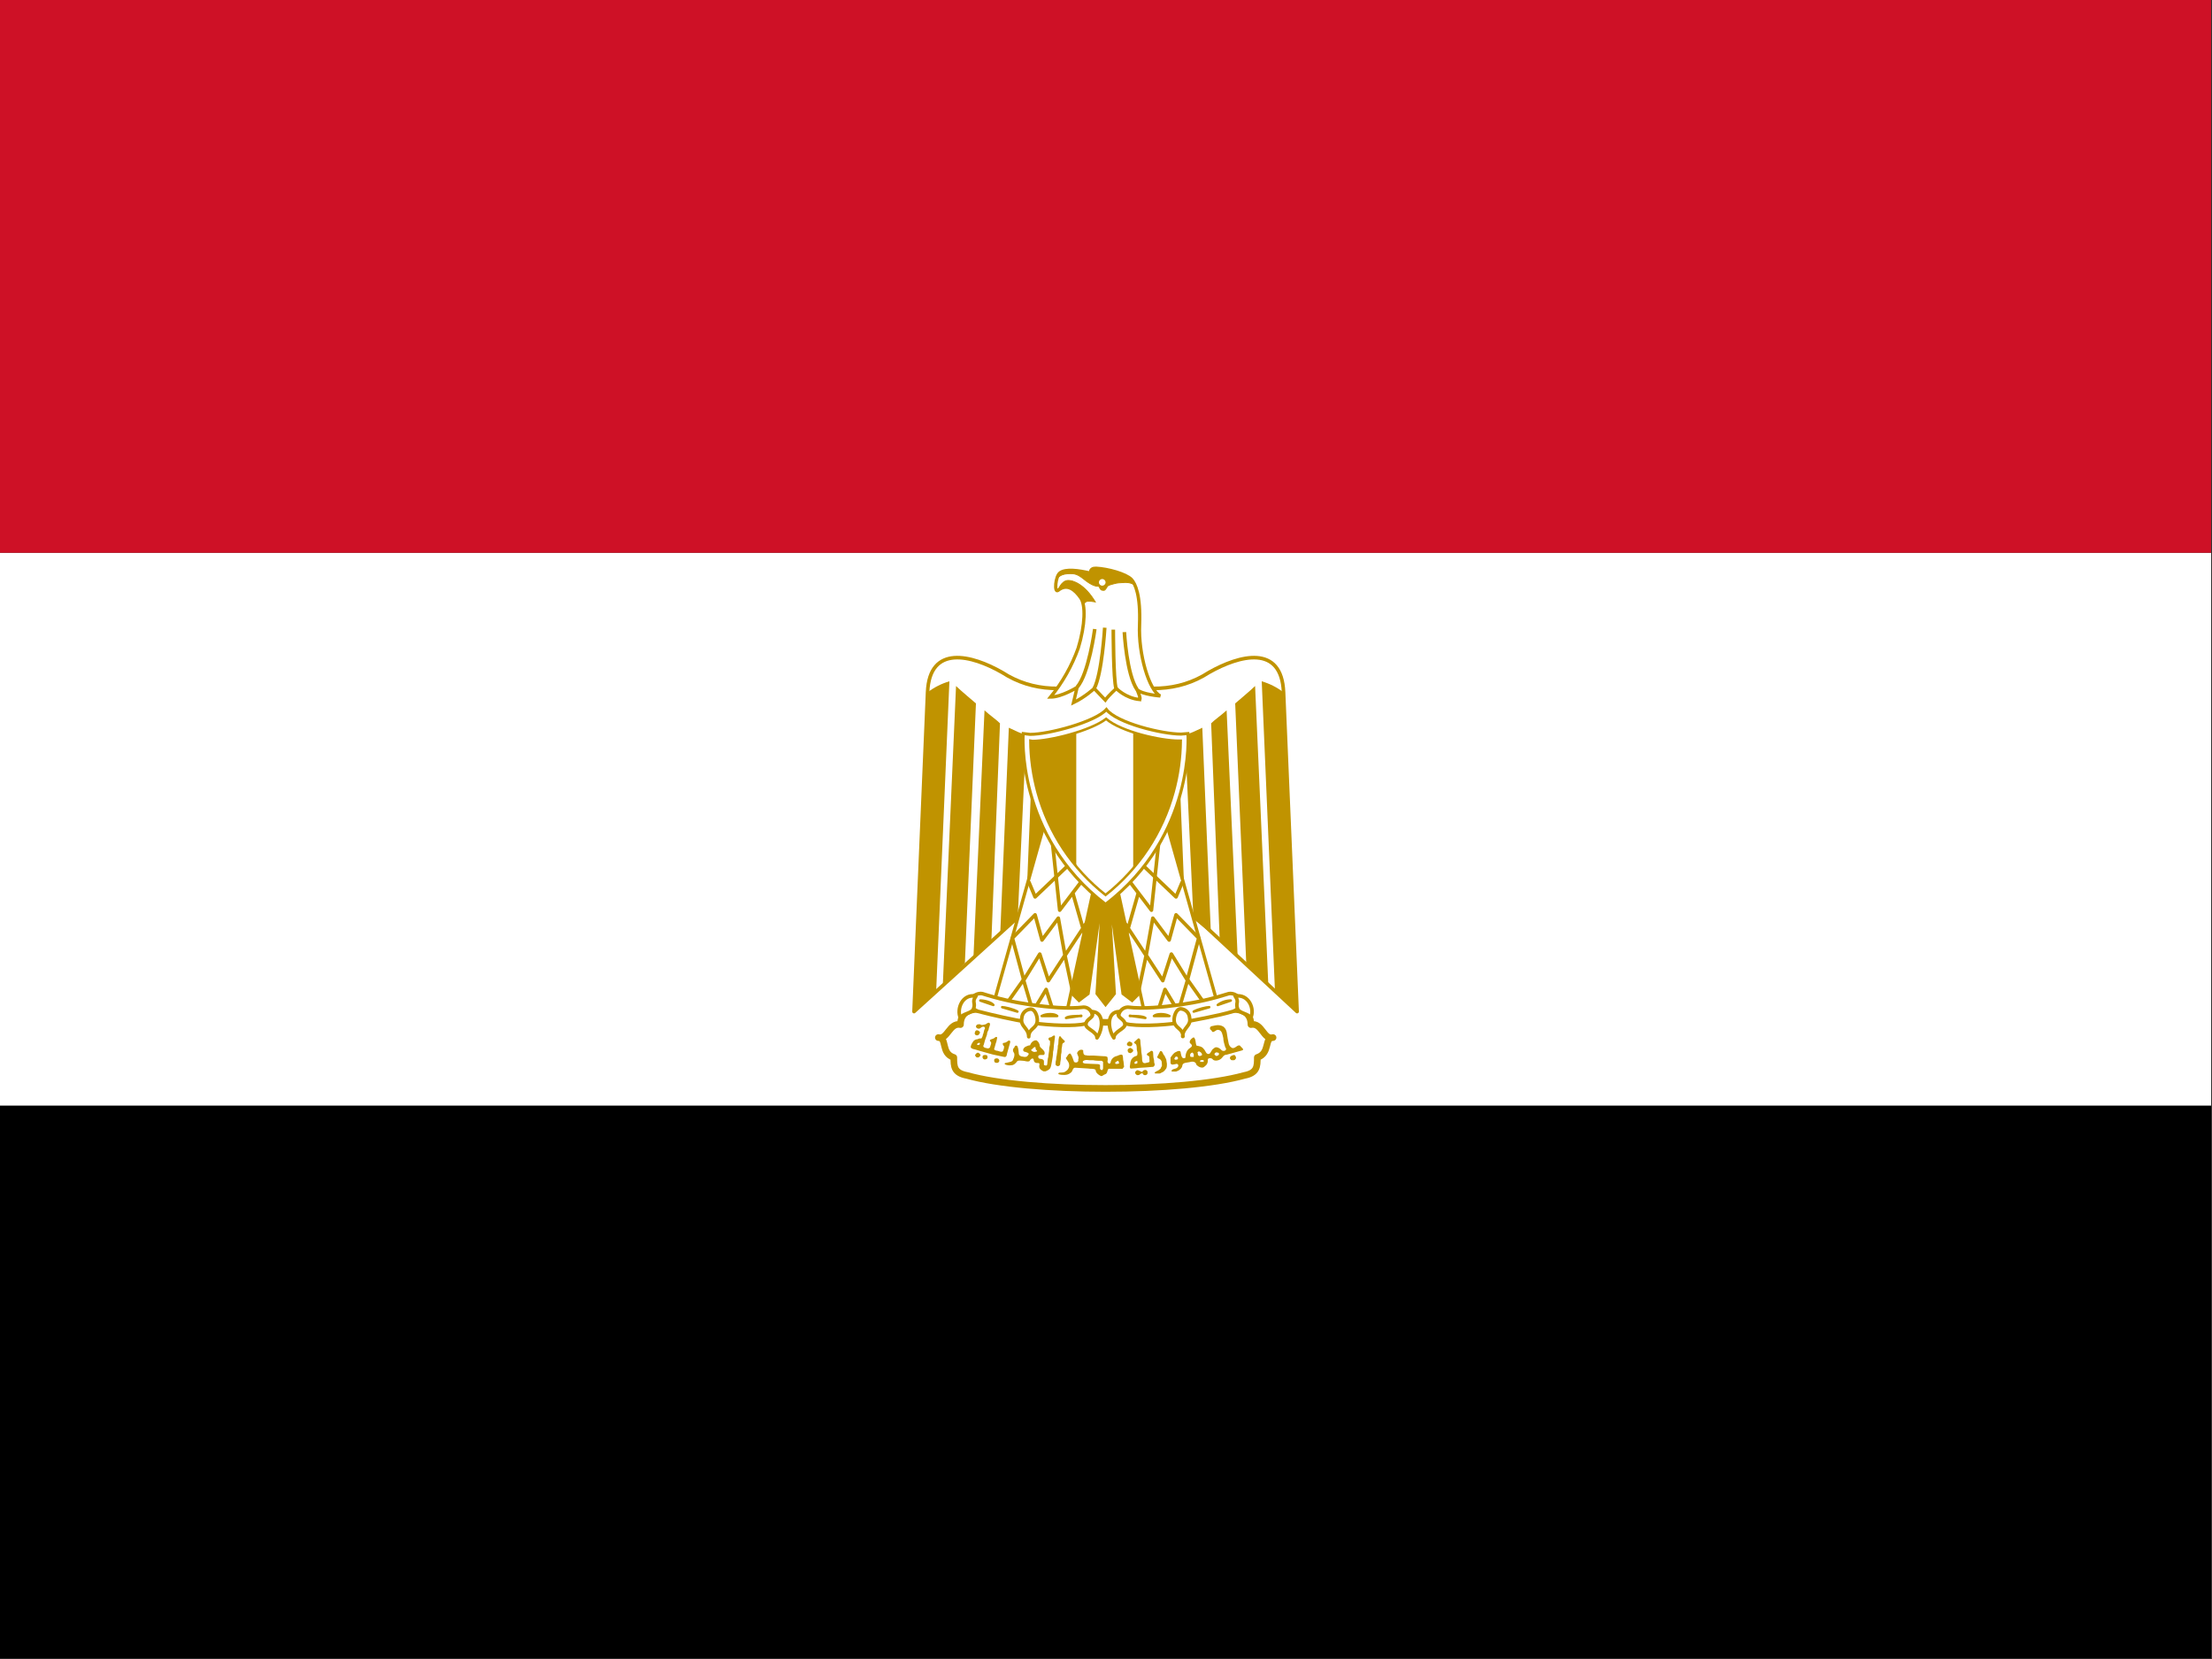
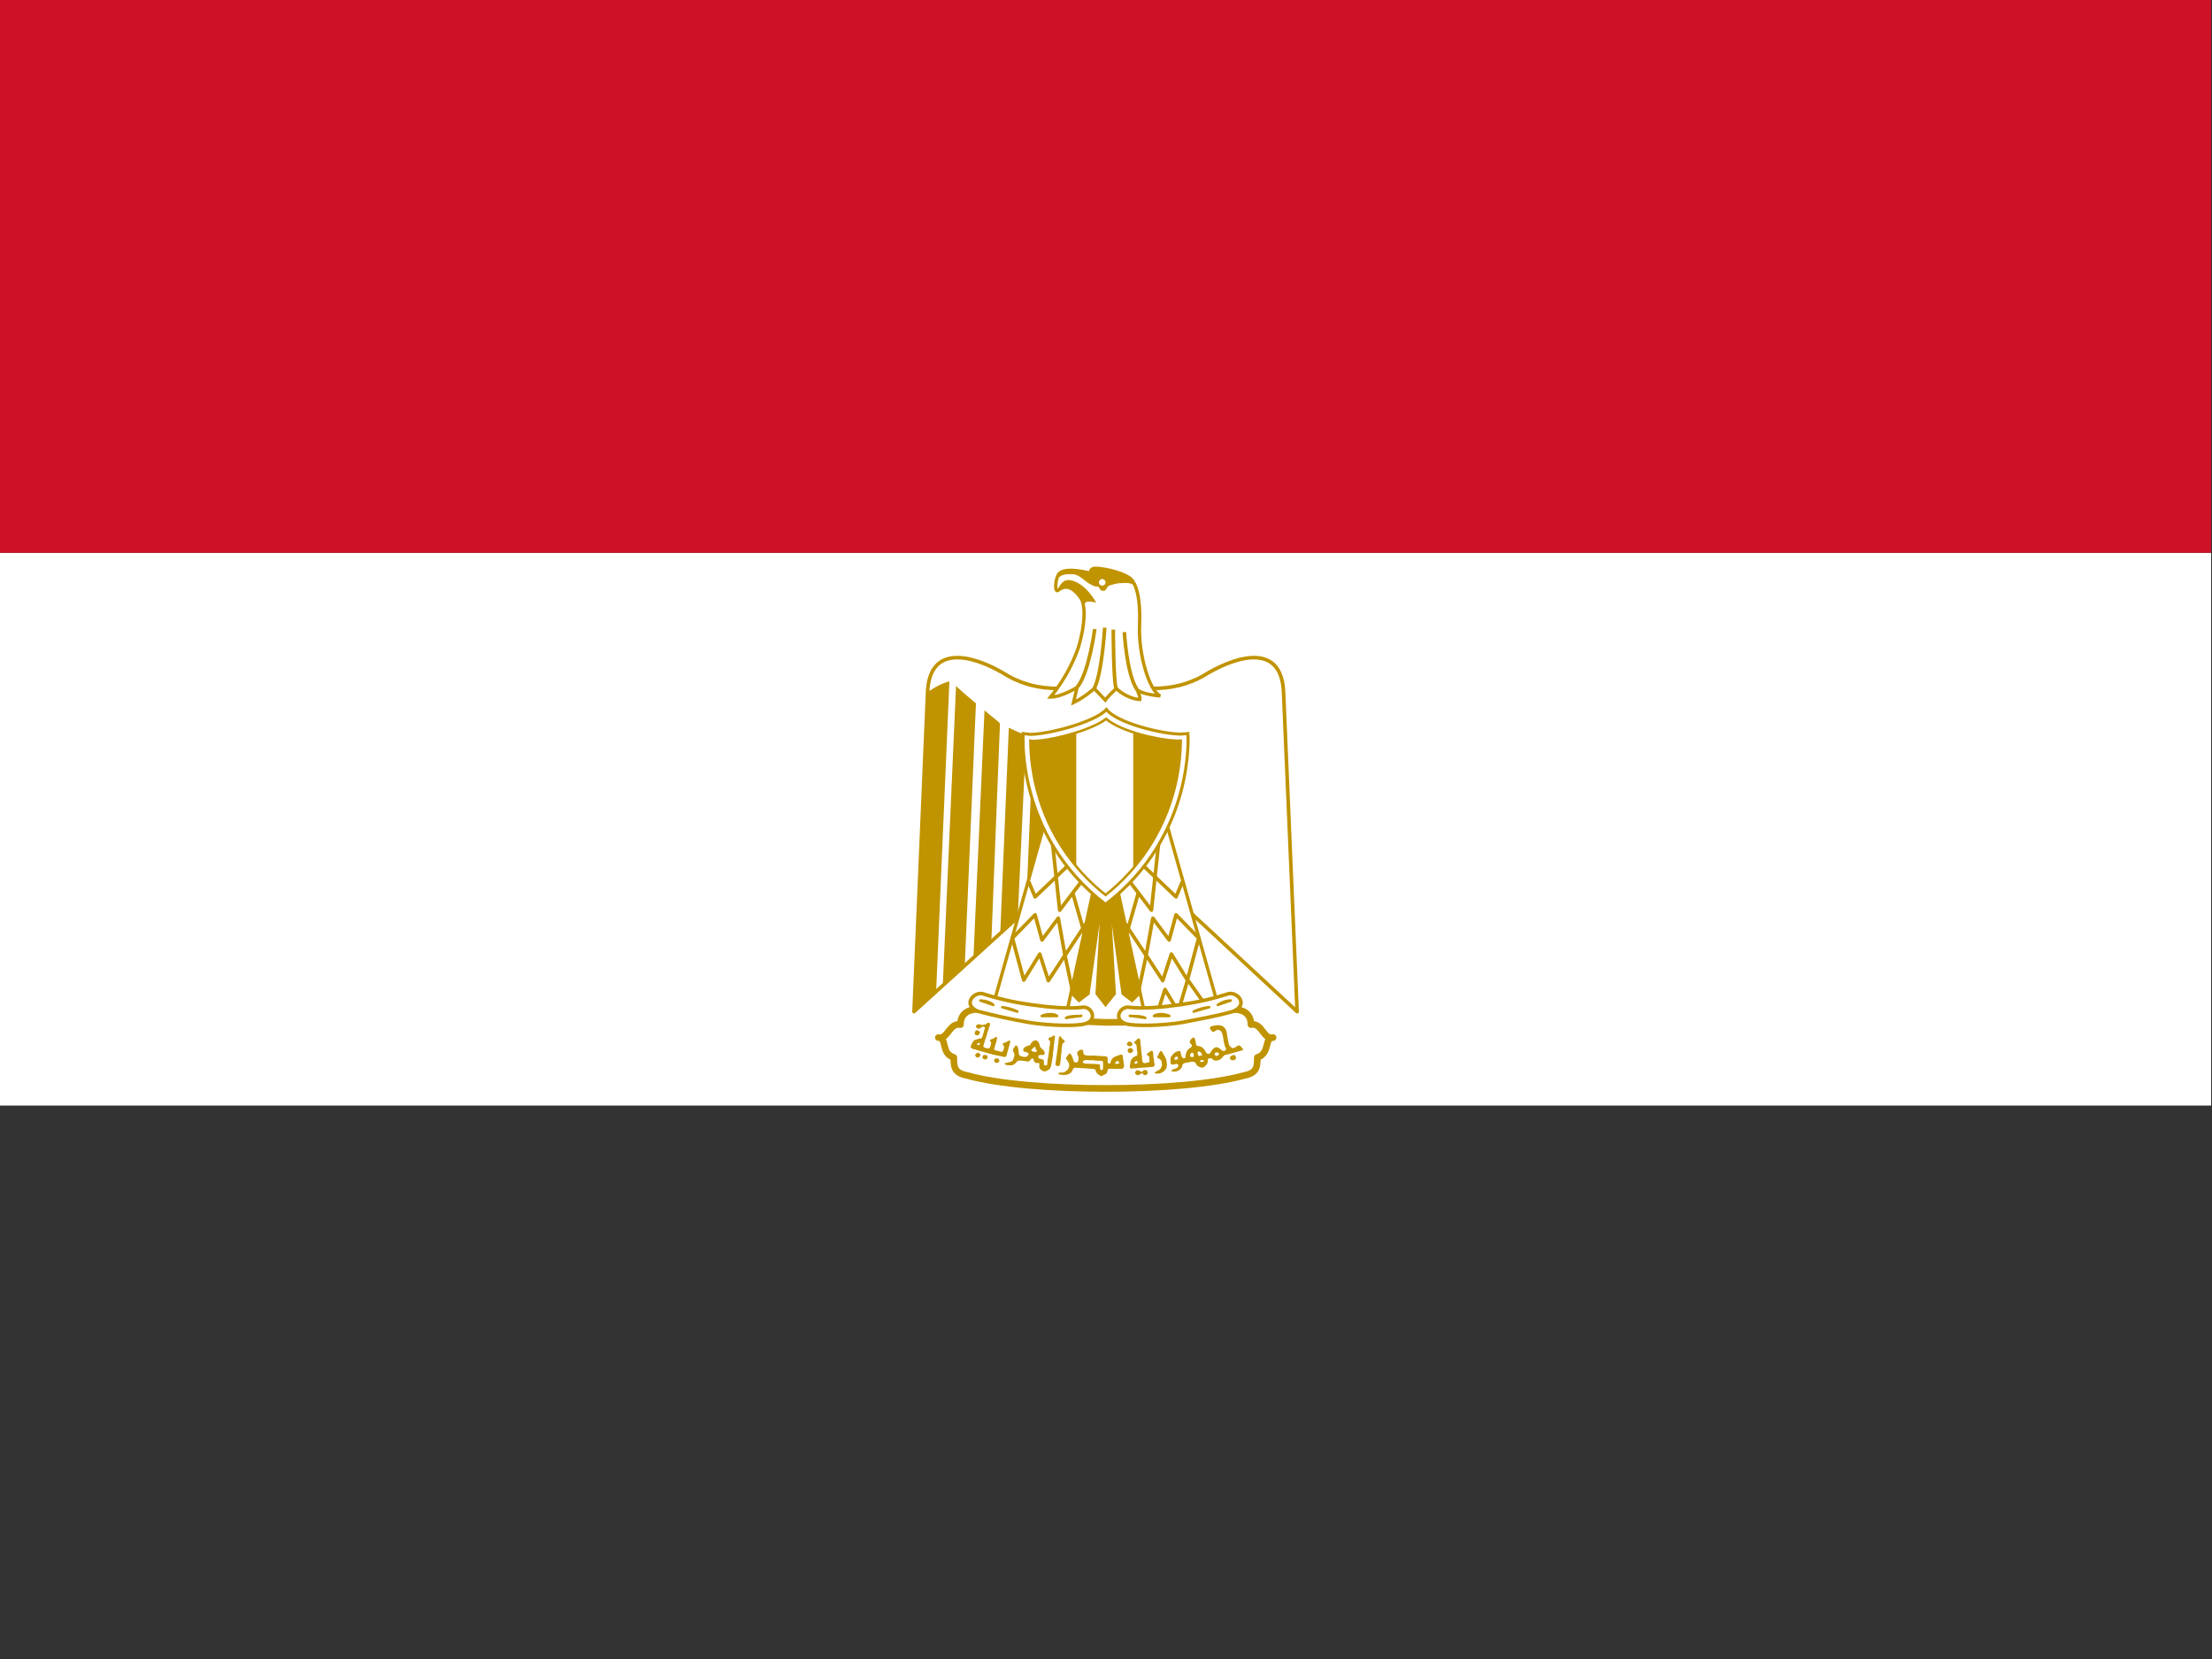
<svg xmlns="http://www.w3.org/2000/svg" width="1517" height="1138" viewBox="0 0 1517 1138" fill="none">
  <rect x="0" y="0" width="1517" height="1138" fill="#333333" stroke="none" />
-   <path d="M0 758.202H1516.4V1137.3H0V758.202Z" fill="black" />
  <path d="M0 379.101H1516.4V758.202H0V379.101Z" fill="white" />
  <path d="M0 0H1516.4V379.101H0V0Z" fill="#CE1126" />
  <path d="M759.718 573.2L889.56 693.754L880.272 474.824C878.946 441.652 850.134 449.234 829.094 461.176C808.054 474.824 783.602 474.824 758.202 465.915C732.613 474.824 708.35 474.824 687.31 461.176C666.46 449.234 637.458 441.652 636.131 474.824L626.844 693.754L759.718 573.2Z" fill="white" stroke="#C09300" stroke-width="2.464" stroke-linejoin="round" />
  <path d="M651.106 467.242L642.008 680.107L626.844 693.754L636.131 474.824C640.609 471.389 645.687 468.818 651.106 467.242ZM669.303 482.406L661.721 660.583L646.557 676.126L655.655 470.464C658.688 473.497 667.597 480.889 669.303 482.406ZM685.794 496.053L679.918 644.661L667.597 656.603L675.179 487.144C678.212 489.988 684.277 494.347 685.794 496.053ZM703.801 503.635L697.925 630.255L685.983 639.922L691.859 499.086C694.892 500.413 700.768 503.635 703.801 503.635ZM720.481 503.635L716.122 609.215L703.801 621.157L708.54 504.962C711.383 504.962 719.155 504.962 720.481 503.635Z" fill="#C09300" />
-   <path d="M865.298 467.242L874.396 680.107L889.56 693.754L880.272 474.824C875.794 471.389 870.716 468.818 865.298 467.242ZM847.101 482.406L854.683 660.583L869.847 676.126L860.748 470.464C857.716 473.497 848.807 480.889 847.101 482.406ZM830.61 496.053L836.486 644.661L848.807 656.603L841.225 487.144C838.192 489.988 832.126 494.347 830.61 496.053ZM812.603 503.635L818.479 630.255L830.42 639.922L824.544 499.086C821.511 500.413 815.635 503.635 812.603 503.635ZM795.922 503.635L800.282 609.215L812.603 621.157L807.864 504.962C805.021 504.962 797.249 504.962 795.922 503.635Z" fill="#C09300" />
  <path d="M764.267 597.084L782.464 680.107L776.399 686.173L770.143 681.434L759.908 607.509L764.267 681.434L758.202 689.016L752.326 681.434L756.685 607.509L746.26 681.434L740.005 686.173L733.939 680.107L752.136 597.274H764.267V597.084Z" fill="#C09300" stroke="#C09300" stroke-width="2.085" />
  <path d="M717.449 560.69L681.244 689.016L731.096 696.598L752.136 600.117L717.449 560.69Z" fill="white" stroke="#C09300" stroke-width="2.275" stroke-linejoin="round" />
  <path d="M705.507 604.666L709.867 615.091L733.371 592.724" stroke="#C09300" stroke-width="2.464" stroke-linejoin="round" />
  <path d="M721.808 578.129L726.737 624.189L741.711 604.476M735.646 612.058L743.796 640.491M747.019 630.065L730.528 655.086M735.646 680.107L730.338 655.086M730.338 655.086L725.789 629.686L714.605 644.661L709.867 627.412L694.323 643.334L702.095 672.146L713.089 654.328L718.965 672.525L730.338 655.086Z" stroke="#C09300" stroke-width="2.464" stroke-linejoin="round" />
-   <path d="M691.859 686.172L701.905 671.956L708.35 693.754L717.449 678.59L723.325 696.787" stroke="#C09300" stroke-width="2.464" stroke-linejoin="round" />
  <path d="M798.955 560.69L835.159 689.016L785.307 696.598L764.267 600.117L798.955 560.69Z" fill="white" stroke="#C09300" stroke-width="2.275" stroke-linejoin="round" />
  <path d="M810.897 604.666L806.537 615.091L783.033 592.724" stroke="#C09300" stroke-width="2.464" stroke-linejoin="round" />
  <path d="M794.595 578.129L789.667 624.189L774.692 604.476M780.758 612.058L772.607 640.491M769.385 630.065L785.876 655.086M780.758 680.107L786.065 655.086M786.065 655.086L790.615 629.686L801.798 644.661L806.537 627.412L822.08 643.334L814.308 672.146L803.315 654.328L797.439 672.525L786.065 655.086Z" stroke="#C09300" stroke-width="2.464" stroke-linejoin="round" />
  <path d="M824.544 686.172L814.498 671.956L808.053 693.754L798.955 678.59L793.079 696.787" stroke="#C09300" stroke-width="2.464" stroke-linejoin="round" />
  <path d="M758.202 746.45C796.112 746.45 832.127 743.417 853.356 737.541C862.265 735.835 862.265 731.286 862.265 725.22C871.364 722.187 866.814 711.572 873.07 711.572C866.625 713.468 865.488 701.147 857.906 702.664C857.906 692.049 847.101 690.722 838.192 693.755C820.185 699.631 788.341 701.147 758.202 701.147C727.874 699.631 696.409 699.631 678.212 693.565C669.303 690.722 658.688 692.049 658.688 702.664C651.106 701.147 649.779 713.278 643.524 711.572C649.779 711.572 645.04 722.377 654.139 725.22C654.139 731.286 654.139 735.835 663.237 737.541C684.088 743.417 720.482 746.45 758.202 746.45Z" fill="white" stroke="#C09300" stroke-width="4.549" stroke-linecap="round" stroke-linejoin="round" />
  <path d="M706.834 689.016C718.965 690.722 732.613 692.049 743.227 690.722C749.293 690.722 753.653 701.147 741.521 702.664C731.096 703.99 714.416 702.664 705.507 701.147C693.783 699.095 682.147 696.565 670.63 693.565C660.015 689.016 667.597 680.297 673.662 681.434C684.484 684.901 695.581 687.437 706.834 689.016ZM809.57 689.016C797.439 690.722 783.791 692.049 773.555 690.722C767.111 690.722 762.751 701.147 774.882 702.664C785.497 703.99 801.988 702.664 810.897 701.147C818.479 699.631 835.159 696.788 845.774 693.565C856.389 689.016 848.807 680.297 842.741 681.434C831.921 684.902 820.823 687.438 809.57 689.016Z" fill="white" stroke="#C09300" stroke-width="2.464" stroke-linecap="round" stroke-linejoin="round" />
-   <path d="M669.113 683.14C660.015 681.434 655.845 692.049 658.688 698.114C660.015 695.082 666.27 695.082 667.597 692.049C669.303 687.5 666.27 687.5 669.303 683.14H669.113ZM705.507 711.004C705.507 704.938 711.383 705.696 711.383 699.631C711.383 696.788 709.866 692.049 706.834 692.049C705.254 692.139 703.764 692.807 702.645 693.926C701.527 695.044 700.858 696.535 700.768 698.114C699.441 703.99 705.507 704.938 705.507 711.004ZM748.535 693.755C757.444 693.755 756.496 705.696 752.326 711.762C752.326 707.402 744.744 705.696 744.744 702.664C744.744 698.114 751.567 698.114 748.535 693.755ZM847.101 683.14C856.389 681.434 860.749 692.049 857.716 698.114C856.389 695.082 850.134 695.082 848.807 692.049C847.101 687.5 850.134 687.5 847.101 683.14ZM811.276 710.814C811.276 704.749 805.21 705.507 805.21 699.441C805.21 696.598 806.727 691.859 809.759 691.859C811.339 691.95 812.829 692.618 813.948 693.736C815.067 694.855 815.735 696.346 815.825 697.925C817.152 703.801 811.086 704.749 811.086 710.814H811.276ZM767.679 693.755C758.77 693.755 759.718 705.696 763.888 711.762C763.888 707.402 771.47 705.696 771.47 702.664C771.47 698.114 764.646 698.114 767.679 693.755Z" fill="white" stroke="#C09300" stroke-width="2.464" stroke-linecap="round" stroke-linejoin="round" />
  <path d="M672.335 686.173C675.368 686.173 679.917 687.499 681.244 689.205L672.335 686.173ZM687.31 690.722C688.826 690.722 694.892 692.049 697.735 693.755L687.31 690.722ZM741.521 696.787C738.678 696.787 732.612 696.787 731.096 698.114L741.521 696.598V696.787ZM725.03 696.787C723.324 695.081 717.448 695.081 714.416 696.787H725.03ZM844.068 686.173C840.852 686.213 837.732 687.275 835.159 689.205L844.068 686.173ZM829.283 690.722C827.388 690.722 821.701 692.049 818.668 693.755L829.283 690.722ZM774.882 696.787C777.725 696.787 783.791 696.787 785.497 698.114L774.882 696.598V696.787ZM791.373 696.787C793.079 695.081 798.955 695.081 801.988 696.787H791.373Z" fill="white" stroke="#C09300" stroke-width="1.706" stroke-linecap="round" stroke-linejoin="round" />
  <path d="M669.682 710.056C668.734 709.867 668.166 708.919 668.545 708.161C668.734 706.834 669.682 706.265 670.44 706.644C671.199 706.644 672.146 707.782 672.146 708.161L671.388 709.487L671.009 709.677C671.009 710.056 670.251 710.056 669.682 710.056ZM773.935 717.449C773.556 717.449 772.798 716.501 772.798 716.122C772.798 715.364 773.935 714.226 774.693 714.226L776.21 714.984C776.778 715.553 776.778 716.69 776.02 717.259C775.641 717.638 774.504 717.638 773.935 717.259V717.449ZM774.504 722.187C773.745 721.808 773.556 721.429 773.366 720.671C773.366 719.723 773.366 719.534 774.314 718.965L775.072 718.586L775.83 718.965C776.589 719.344 777.157 719.723 777.157 720.481C777.157 721.05 776.589 721.619 775.83 721.998C775.262 722.377 775.072 722.377 774.504 721.998V722.187Z" fill="#C09300" />
  <path d="M678.212 701.337C677.454 701.337 676.506 702.095 675.937 702.474C674.8 702.664 673.284 703.422 672.146 702.474C671.009 702.284 669.493 702.474 669.303 703.99C669.493 705.317 671.199 705.886 672.336 705.128C673.094 704.18 675.179 703.422 675.558 705.128C674.61 706.644 674.8 708.35 674.042 709.677C674.042 710.625 673.473 711.383 673.094 712.141C672.146 712.141 671.199 712.141 670.44 712.71C669.852 712.71 669.271 712.847 668.745 713.11C668.219 713.373 667.761 713.755 667.408 714.226C666.649 715.363 665.891 716.501 665.702 718.017C665.891 719.154 667.597 719.534 668.734 719.723L672.525 720.86L678.591 722.566C681.624 723.514 684.657 723.893 687.689 724.651L688.637 724.841C689.964 725.22 690.533 723.893 690.533 722.945L692.428 716.122C692.807 715.174 693.376 713.278 691.67 713.657C690.722 714.226 689.775 715.174 688.637 715.174C686.931 715.174 687.879 717.069 688.637 717.638C688.637 718.775 688.258 720.102 687.689 721.05C686.552 721.619 685.415 721.05 684.278 720.671C683.33 720.671 681.055 720.102 682.003 718.775L682.951 715.363C683.519 714.226 683.519 712.899 683.898 711.572C683.14 710.246 682.003 712.141 681.055 712.331C680.297 712.71 678.022 712.899 679.16 714.226C680.297 714.984 679.539 716.311 679.16 717.448C679.16 718.775 677.643 719.344 676.506 718.775C675.369 718.775 673.663 717.828 674.61 716.69L675.558 713.278L676.885 709.487C676.885 708.16 677.454 707.213 678.022 706.075C678.022 704.749 678.97 703.611 678.97 702.284C678.97 701.716 678.591 701.526 678.212 701.526V701.337ZM671.199 715.174C671.285 715.124 671.383 715.098 671.483 715.098C671.583 715.098 671.681 715.124 671.767 715.174C672.146 715.553 672.146 715.932 671.767 716.311L671.199 716.69C670.251 716.69 670.061 716.501 670.061 716.122C670.061 715.932 670.061 715.743 670.63 715.553C670.861 715.387 671.117 715.259 671.388 715.174H671.199ZM669.303 724.651C668.355 723.893 668.545 723.325 669.872 722.187C670.63 721.808 670.819 721.808 671.578 722.377C672.715 723.325 672.715 723.893 671.578 724.841C671.199 725.22 671.009 725.22 670.63 725.22C670.061 725.22 669.872 725.22 669.303 724.841V724.651ZM674.99 726.547C674.566 726.415 674.211 726.124 673.999 725.735C673.786 725.346 673.734 724.889 673.852 724.462C674.231 723.704 674.421 723.514 675.558 723.514C676.885 723.514 677.075 723.704 677.264 724.841C677.264 725.599 677.264 725.789 676.696 726.168C676.484 726.335 676.24 726.456 675.978 726.521C675.717 726.586 675.444 726.595 675.179 726.547H674.99ZM844.069 726.547C843.689 726.357 843.5 726.168 843.5 725.599C843.5 724.841 843.879 724.272 845.016 723.893C846.154 723.325 846.912 723.325 847.291 724.272C847.86 725.41 847.86 725.789 847.101 726.547C846.722 727.116 846.533 727.116 845.585 727.116C844.637 727.116 844.448 727.116 844.069 726.736V726.547ZM682.951 728.821C682.193 728.821 681.813 728.063 681.813 727.305C681.813 726.736 681.813 726.547 682.193 726.168L683.33 725.789L684.467 725.978C685.415 726.736 685.604 727.495 685.036 728.253C684.467 729.011 683.899 729.011 682.761 728.821H682.951ZM724.273 730.717L723.894 730.148C723.894 729.011 723.894 728.063 724.273 726.926C724.462 725.978 724.273 725.03 724.652 724.083L725.41 718.775C725.41 717.828 725.41 716.88 725.789 716.122C725.979 714.605 725.789 713.278 726.168 711.952C726.168 711.383 726.737 710.056 727.306 710.814C728.064 711.951 729.011 712.71 729.959 713.657C730.717 714.226 729.959 714.984 729.391 715.174C728.632 715.363 728.443 716.311 728.443 717.069L728.064 719.344C728.064 720.671 728.064 721.808 727.685 723.135L727.495 726.547L727.116 728.821C727.116 729.58 727.116 730.527 726.358 730.907C725.789 731.286 724.841 731.286 724.462 730.717H724.273ZM780.569 712.141L778.105 714.416C776.968 715.363 779.053 715.743 779.242 716.501C779.621 717.638 779.621 718.775 779.621 719.913C780.001 721.05 780.19 721.998 780.001 723.135C780.001 724.462 778.484 724.083 777.726 724.841C776.778 725.22 776.399 726.168 775.83 726.736C775.38 727.687 775.122 728.718 775.072 729.769C775.072 730.717 774.504 731.665 775.072 732.423L775.262 732.802H776.21L779.053 732.612C781.327 732.233 783.792 732.233 786.066 732.044L790.236 731.665C791.374 731.854 791.942 730.717 791.942 729.769C791.184 728.442 791.753 727.116 791.184 725.978C790.805 724.462 790.994 723.135 790.805 721.808C790.805 720.671 789.478 720.292 788.909 721.05C788.151 721.808 787.014 721.998 786.635 722.756C786.066 723.893 787.772 723.893 788.151 724.651L788.341 727.495C788.53 728.632 787.393 728.632 786.445 728.821C785.497 729.201 784.171 729.39 783.602 728.253C783.223 727.305 783.223 726.357 783.223 725.41C783.223 723.514 782.654 721.998 782.654 720.292C782.654 718.396 782.086 716.311 782.086 714.226C782.086 713.278 781.896 711.952 780.569 712.141ZM779.432 727.684H780.001V729.201L779.432 729.39C779.183 729.469 778.93 729.532 778.674 729.58C778.547 729.585 778.421 729.585 778.295 729.58C777.915 729.201 777.916 728.632 778.484 728.063L779.432 727.684ZM722.567 710.246C721.998 710.246 721.05 711.572 720.292 711.383C718.586 711.572 718.776 713.278 720.103 713.847V715.363C720.292 716.88 719.344 718.207 719.534 719.723C719.534 721.239 718.965 722.945 718.965 724.651C718.397 726.357 718.397 728.063 718.207 729.769C718.018 731.286 716.88 730.717 715.933 730.338V728.442C716.122 726.736 714.985 726.357 713.658 726.168C712.331 726.168 711.762 725.22 712.142 724.083C712.71 723.325 714.037 723.514 714.985 723.514C716.88 723.893 716.691 721.429 715.743 720.481C714.985 719.344 713.468 718.586 713.089 717.448C713.089 715.932 712.141 714.226 710.815 713.468C708.73 713.278 707.024 714.984 706.455 716.88C705.507 716.88 704.559 717.259 703.801 717.638C702.474 718.017 700.579 720.292 702.474 721.239C703.422 721.429 706.645 722.187 705.128 723.514C704.37 725.03 702.854 725.03 701.527 724.651C700.2 724.651 698.683 723.893 698.683 722.377C698.494 720.86 698.494 719.344 697.925 718.017C697.546 716.501 695.84 716.88 695.651 718.396C694.324 719.344 694.513 721.05 695.461 722.187C696.03 723.514 695.461 725.22 694.892 726.357C694.513 728.253 692.618 728.253 691.291 728.632C690.722 729.011 688.258 728.632 689.206 729.959C690.627 730.613 692.216 730.812 693.755 730.527C695.272 730.527 696.598 729.201 697.546 727.874C698.494 726.926 700.2 727.495 701.716 727.495C703.043 727.495 704.559 728.442 706.076 727.684C706.455 726.736 708.35 724.841 708.919 726.736C708.919 728.442 710.246 729.201 711.762 729.011C713.468 729.011 712.71 730.148 712.71 731.286C712.71 732.992 714.037 733.939 715.553 734.698H717.07C718.397 734.129 719.913 733.56 720.482 732.044C721.05 730.717 721.05 729.201 721.429 727.874C721.809 725.789 722.188 723.514 722.188 721.429C722.756 719.534 722.567 717.448 722.946 715.363L723.515 711.004C723.515 710.056 723.135 710.056 722.567 710.246ZM709.867 718.017C710.056 718.017 710.246 718.396 710.246 718.965C710.246 719.723 710.625 720.292 711.194 720.481V721.05L709.677 721.429C708.73 721.429 707.971 721.05 707.403 720.481L707.024 720.102L707.592 719.723L708.54 718.775C709.109 718.207 709.488 718.017 709.867 718.017ZM834.97 703.043C833.879 703.121 832.8 703.312 831.748 703.611C829.852 703.611 828.905 705.507 830.8 706.644C831.937 709.487 833.643 705.886 835.539 706.265C838.193 706.644 838.382 709.677 838.951 711.952C838.951 714.037 839.709 716.122 840.278 718.207C842.173 720.292 838.951 721.619 837.624 720.102C836.487 718.775 833.833 717.259 832.506 718.965C830.8 719.723 830.611 721.998 829.284 722.756C827.009 723.324 826.82 720.481 825.493 719.344C824.355 717.638 822.27 717.448 820.564 717.069C819.806 715.363 820.185 712.52 818.669 711.383C817.152 711.951 814.499 714.605 816.773 715.932C818.669 717.828 815.826 718.586 814.878 719.723C813.361 721.429 812.982 723.514 812.982 725.41C810.518 726.736 810.139 723.893 809.76 722.187C809.76 720.102 807.864 720.671 806.538 721.429C804.642 722.187 803.884 723.893 802.747 725.22V729.011C803.126 730.717 805.021 729.959 806.158 729.769C808.054 729.011 808.812 731.096 807.296 732.233C806.158 733.371 803.126 732.802 803.505 734.887H806.538C808.433 734.318 810.708 732.802 810.897 730.527C811.276 728.632 814.12 728.821 815.636 728.442C817.532 727.874 819.996 727.684 820.564 730.338C821.891 731.665 824.734 733.181 826.251 731.286C826.973 730.828 827.551 730.177 827.92 729.406C828.289 728.634 828.433 727.775 828.336 726.926C828.146 725.41 830.8 725.41 831.558 726.357C832.506 727.874 835.539 727.495 837.055 726.357C838.572 725.41 838.951 723.325 841.225 723.325L851.461 720.481C854.115 719.913 851.082 718.207 850.324 717.069C848.428 716.122 846.533 720.292 844.258 718.207C842.363 716.88 842.552 714.416 841.984 712.331C841.415 709.677 841.604 706.644 839.709 704.749C838.572 703.422 836.676 703.043 834.97 703.043ZM822.081 721.05C822.27 721.05 822.649 721.05 823.029 721.429C823.787 721.808 824.355 722.566 824.355 723.325C824.355 723.704 824.355 723.704 823.787 723.893L822.839 724.272C822.46 724.272 821.512 723.704 821.512 723.325V722.566C821.133 721.808 821.133 721.808 821.512 721.429L822.081 721.05ZM834.402 721.808C835.16 721.808 835.539 721.808 835.918 722.377C836.107 723.135 835.918 723.514 835.16 723.893L834.212 724.272L833.454 723.704C833.075 723.514 832.885 723.325 832.885 722.945C832.885 722.377 833.643 721.808 834.402 721.619V721.808ZM817.342 721.808C817.721 721.808 817.911 721.808 818.1 722.187C818.479 722.566 818.669 722.756 818.669 723.325V724.462C818.669 725.03 818.669 724.841 817.532 724.841C816.394 724.841 816.205 724.841 816.205 723.704C816.205 722.945 816.205 722.756 816.773 722.377C816.963 721.998 817.342 721.998 817.532 721.998L817.342 721.808ZM807.106 724.651C807.285 724.706 807.448 724.803 807.58 724.935C807.713 725.068 807.81 725.231 807.864 725.41C807.864 725.978 807.864 726.357 807.485 726.547C806.917 726.736 805.969 726.926 805.59 726.547C805.585 726.484 805.585 726.42 805.59 726.357C805.211 726.168 805.211 725.978 805.59 725.789V725.599L805.969 725.03C806.086 724.846 806.263 724.707 806.47 724.638C806.677 724.569 806.902 724.574 807.106 724.651ZM824.545 726.926L825.493 727.116V728.253H823.218L823.029 727.874C823.029 727.495 823.028 727.305 823.408 727.116L824.545 726.926ZM792.132 736.024C791.942 736.024 791.563 735.835 791.942 735.645C792.132 735.077 792.89 734.887 793.459 734.508C794.491 734.114 795.405 733.461 796.112 732.612C796.112 731.854 796.871 731.475 796.871 730.717L796.681 728.063C796.425 727.267 795.885 726.592 795.165 726.168C794.596 725.978 793.838 725.789 793.648 725.03C793.648 724.462 794.217 723.893 794.406 723.325L795.544 721.05C796.112 720.481 796.871 721.05 797.06 721.429L798.008 723.325C798.576 723.893 798.956 724.462 799.145 725.22C799.524 725.978 799.903 726.547 799.903 727.116L800.282 729.58C800.282 730.527 800.282 731.665 799.903 732.612L798.766 734.129C798.197 734.698 797.629 735.266 796.871 735.456C796.302 735.645 795.923 736.214 795.165 736.214H792.321L792.132 736.024ZM779.053 736.783C778.674 736.404 778.484 736.214 778.484 735.645C778.484 735.077 778.484 735.077 779.053 734.508C779.811 733.75 780.19 733.75 781.706 734.508C783.033 735.266 783.602 735.266 783.602 734.698C783.792 734.318 784.55 733.75 785.497 733.75C785.848 733.763 786.183 733.897 786.445 734.129C786.824 734.508 787.014 734.698 787.014 735.456C787.014 736.403 787.014 736.403 786.445 736.972C785.877 737.351 785.877 737.351 785.118 737.351C784.782 737.333 784.458 737.215 784.188 737.013C783.918 736.81 783.714 736.532 783.602 736.214C783.602 735.835 783.602 735.645 783.223 736.024L782.844 736.214C782.465 736.214 781.707 736.783 781.327 737.162L780.38 737.351C779.621 737.351 779.621 737.351 779.053 736.783ZM741.522 719.913C740.195 719.913 738.868 721.05 738.679 722.377C739.058 723.704 740.195 725.22 739.437 726.547C740.005 728.442 737.92 729.201 736.594 728.253C735.835 726.357 735.456 724.462 734.129 722.566C732.613 722.187 732.044 724.651 730.907 725.599C731.476 726.926 732.992 728.253 733.182 729.959C733.561 731.854 732.423 733.75 731.097 734.508C729.77 735.835 727.874 735.456 726.358 735.645C724.462 736.783 727.685 737.162 728.632 737.162C730.528 737.351 732.613 737.162 734.319 735.645C735.646 735.077 735.456 732.423 737.162 732.233L746.261 732.802C747.777 733.181 750.241 732.612 751.378 733.75C751.378 735.645 753.274 737.162 754.98 737.92C755.928 738.299 756.875 736.972 757.823 736.783C759.719 736.214 759.15 733.939 760.287 732.992H769.765C770.144 732.992 770.333 732.044 770.902 731.665L770.523 728.063C769.954 726.547 770.523 724.651 769.575 723.325C767.869 722.945 766.542 724.272 765.026 724.462C763.131 725.22 761.804 726.926 761.614 728.821C760.666 730.527 758.96 728.442 759.719 726.926L759.529 725.03C758.581 724.083 756.875 724.462 755.549 724.272L749.862 723.893C747.967 723.893 746.261 724.083 744.744 723.704C742.849 723.704 742.849 721.808 742.849 720.292C742.47 720.003 741.996 719.868 741.522 719.913ZM745.313 726.926L747.208 727.116H749.672C751.568 727.495 753.463 727.495 755.359 727.495C755.738 727.495 756.117 727.874 756.496 728.253V732.044C756.496 732.613 756.496 733.371 756.117 733.56C756.018 733.711 755.889 733.84 755.738 733.939C755.46 733.89 755.197 733.779 754.968 733.615C754.738 733.451 754.548 733.238 754.411 732.992V730.338C754.036 730.02 753.573 729.822 753.084 729.769L748.156 729.58L744.365 729.39C743.796 729.201 743.038 729.39 742.659 728.632C742.28 728.253 742.849 727.495 743.417 727.305C744.013 727.038 744.661 726.909 745.313 726.926ZM766.732 727.495C766.922 727.495 767.111 727.495 767.111 728.063L767.49 729.011C767.49 729.201 767.49 729.39 767.111 729.39C766.163 729.769 765.216 729.769 764.837 729.39C764.837 729.201 764.837 728.442 765.216 728.253L766.732 727.495Z" fill="#C09300" />
  <path d="M758.202 620.209C819.995 572.821 814.688 503.067 814.688 503.067L809.949 503.446C796.87 503.446 765.973 495.864 758.771 486.576C751.189 495.106 719.344 503.635 706.455 503.635L701.716 503.067C701.716 503.067 696.219 572.632 758.202 620.209Z" fill="white" stroke="#C09300" stroke-width="2.085" />
  <path d="M809.76 507.995H808.243C796.491 507.995 769.196 502.119 758.581 493.021C747.587 501.361 719.723 508.185 708.16 508.185C707.651 508.165 707.143 508.102 706.644 507.995C706.748 519.974 708.404 531.888 711.572 543.441C719.175 571.275 735.522 595.928 758.202 613.764C780.895 595.86 797.24 571.143 804.831 543.251C807.983 531.76 809.64 519.91 809.76 507.995Z" fill="white" stroke="#C09300" stroke-width="1.706" />
  <path d="M738.109 502.309C727.928 505.624 717.342 507.537 706.644 507.995L706.834 515.767C707.481 525.065 709.069 534.273 711.572 543.251C716.668 561.894 725.719 579.22 738.109 594.051V502.309ZM777.157 502.309V595.567C790.144 580.395 799.597 562.525 804.831 543.251C807.332 534.273 808.92 525.064 809.57 515.767L809.76 508.185H808.243C801.04 508.185 788.53 505.91 777.157 502.119V502.309Z" fill="#C09300" />
  <path d="M781.517 479.563C782.843 479.752 779.811 472.928 779.811 472.928C783.223 476.34 795.733 477.288 795.733 477.288C788.151 473.876 780.569 448.666 781.517 428.384C782.275 408.292 778.673 400.331 775.83 397.298C772.039 393.507 759.718 390.095 751.757 389.716C747.019 389.526 747.966 393.128 747.966 393.128C739.436 391.043 730.907 390.095 727.116 392.749C723.704 395.023 722.946 406.965 725.599 404.88C731.854 399.762 737.351 404.501 741.142 409.998C744.554 414.736 744.365 428.384 739.436 444.496C735.073 456.676 728.662 468.022 720.481 478.046C728.063 478.046 738.678 471.412 738.678 471.412L736.214 481.837C744.175 478.046 750.43 472.17 750.43 472.17L758.012 480.131C760.477 476.719 765.594 472.17 765.594 472.17C765.594 472.17 771.85 478.804 781.517 479.752V479.563Z" fill="white" stroke="#C09300" stroke-width="2.275" />
  <path d="M750.809 431.417C750.809 431.417 746.639 462.503 738.678 471.222M757.633 430.469C757.633 430.469 755.737 462.124 750.43 472.17M763.509 431.796C763.509 431.796 763.509 466.294 765.405 472.17M771.091 433.502C771.091 433.502 772.607 462.503 779.81 472.928" stroke="#C09300" stroke-width="2.464" />
  <path d="M743.038 416.253C742.868 414.055 742.221 411.92 741.142 409.998C737.351 404.311 731.854 399.762 725.599 404.88C725.599 404.88 727.684 398.246 732.423 398.056C735.835 397.867 743.985 400.71 751.188 412.841C751.188 412.841 745.881 411.704 744.554 412.841C742.279 414.737 743.227 416.253 743.227 416.253H743.038Z" fill="#C09300" stroke="#C09300" stroke-width="0.569" />
  <path d="M724.841 396.729C725.409 394.834 726.167 393.317 727.305 392.749C731.096 390.095 739.436 390.853 747.966 393.128C747.966 393.128 747.208 389.526 751.757 389.716C759.718 390.095 771.849 393.507 775.64 397.298C776.854 398.631 777.817 400.172 778.483 401.847C776.588 399.193 771.28 399.383 769.954 399.572C768.058 399.762 766.731 399.572 764.078 400.331C762.751 400.71 760.855 401.089 759.718 401.847C758.96 402.605 758.201 404.88 757.064 404.88C755.169 404.88 755.169 404.501 754.6 403.932C754.031 402.984 753.652 401.847 752.894 402.037C750.999 402.226 747.587 400.71 743.417 397.298C739.057 393.886 737.351 393.128 732.044 393.507C726.357 393.886 724.841 397.108 724.841 397.108V396.729Z" fill="#C09300" stroke="#C09300" stroke-width="0.569" />
  <path d="M755.927 401.657C757.184 401.657 758.202 400.639 758.202 399.383C758.202 398.127 757.184 397.108 755.927 397.108C754.671 397.108 753.653 398.127 753.653 399.383C753.653 400.639 754.671 401.657 755.927 401.657Z" fill="white" />
</svg>